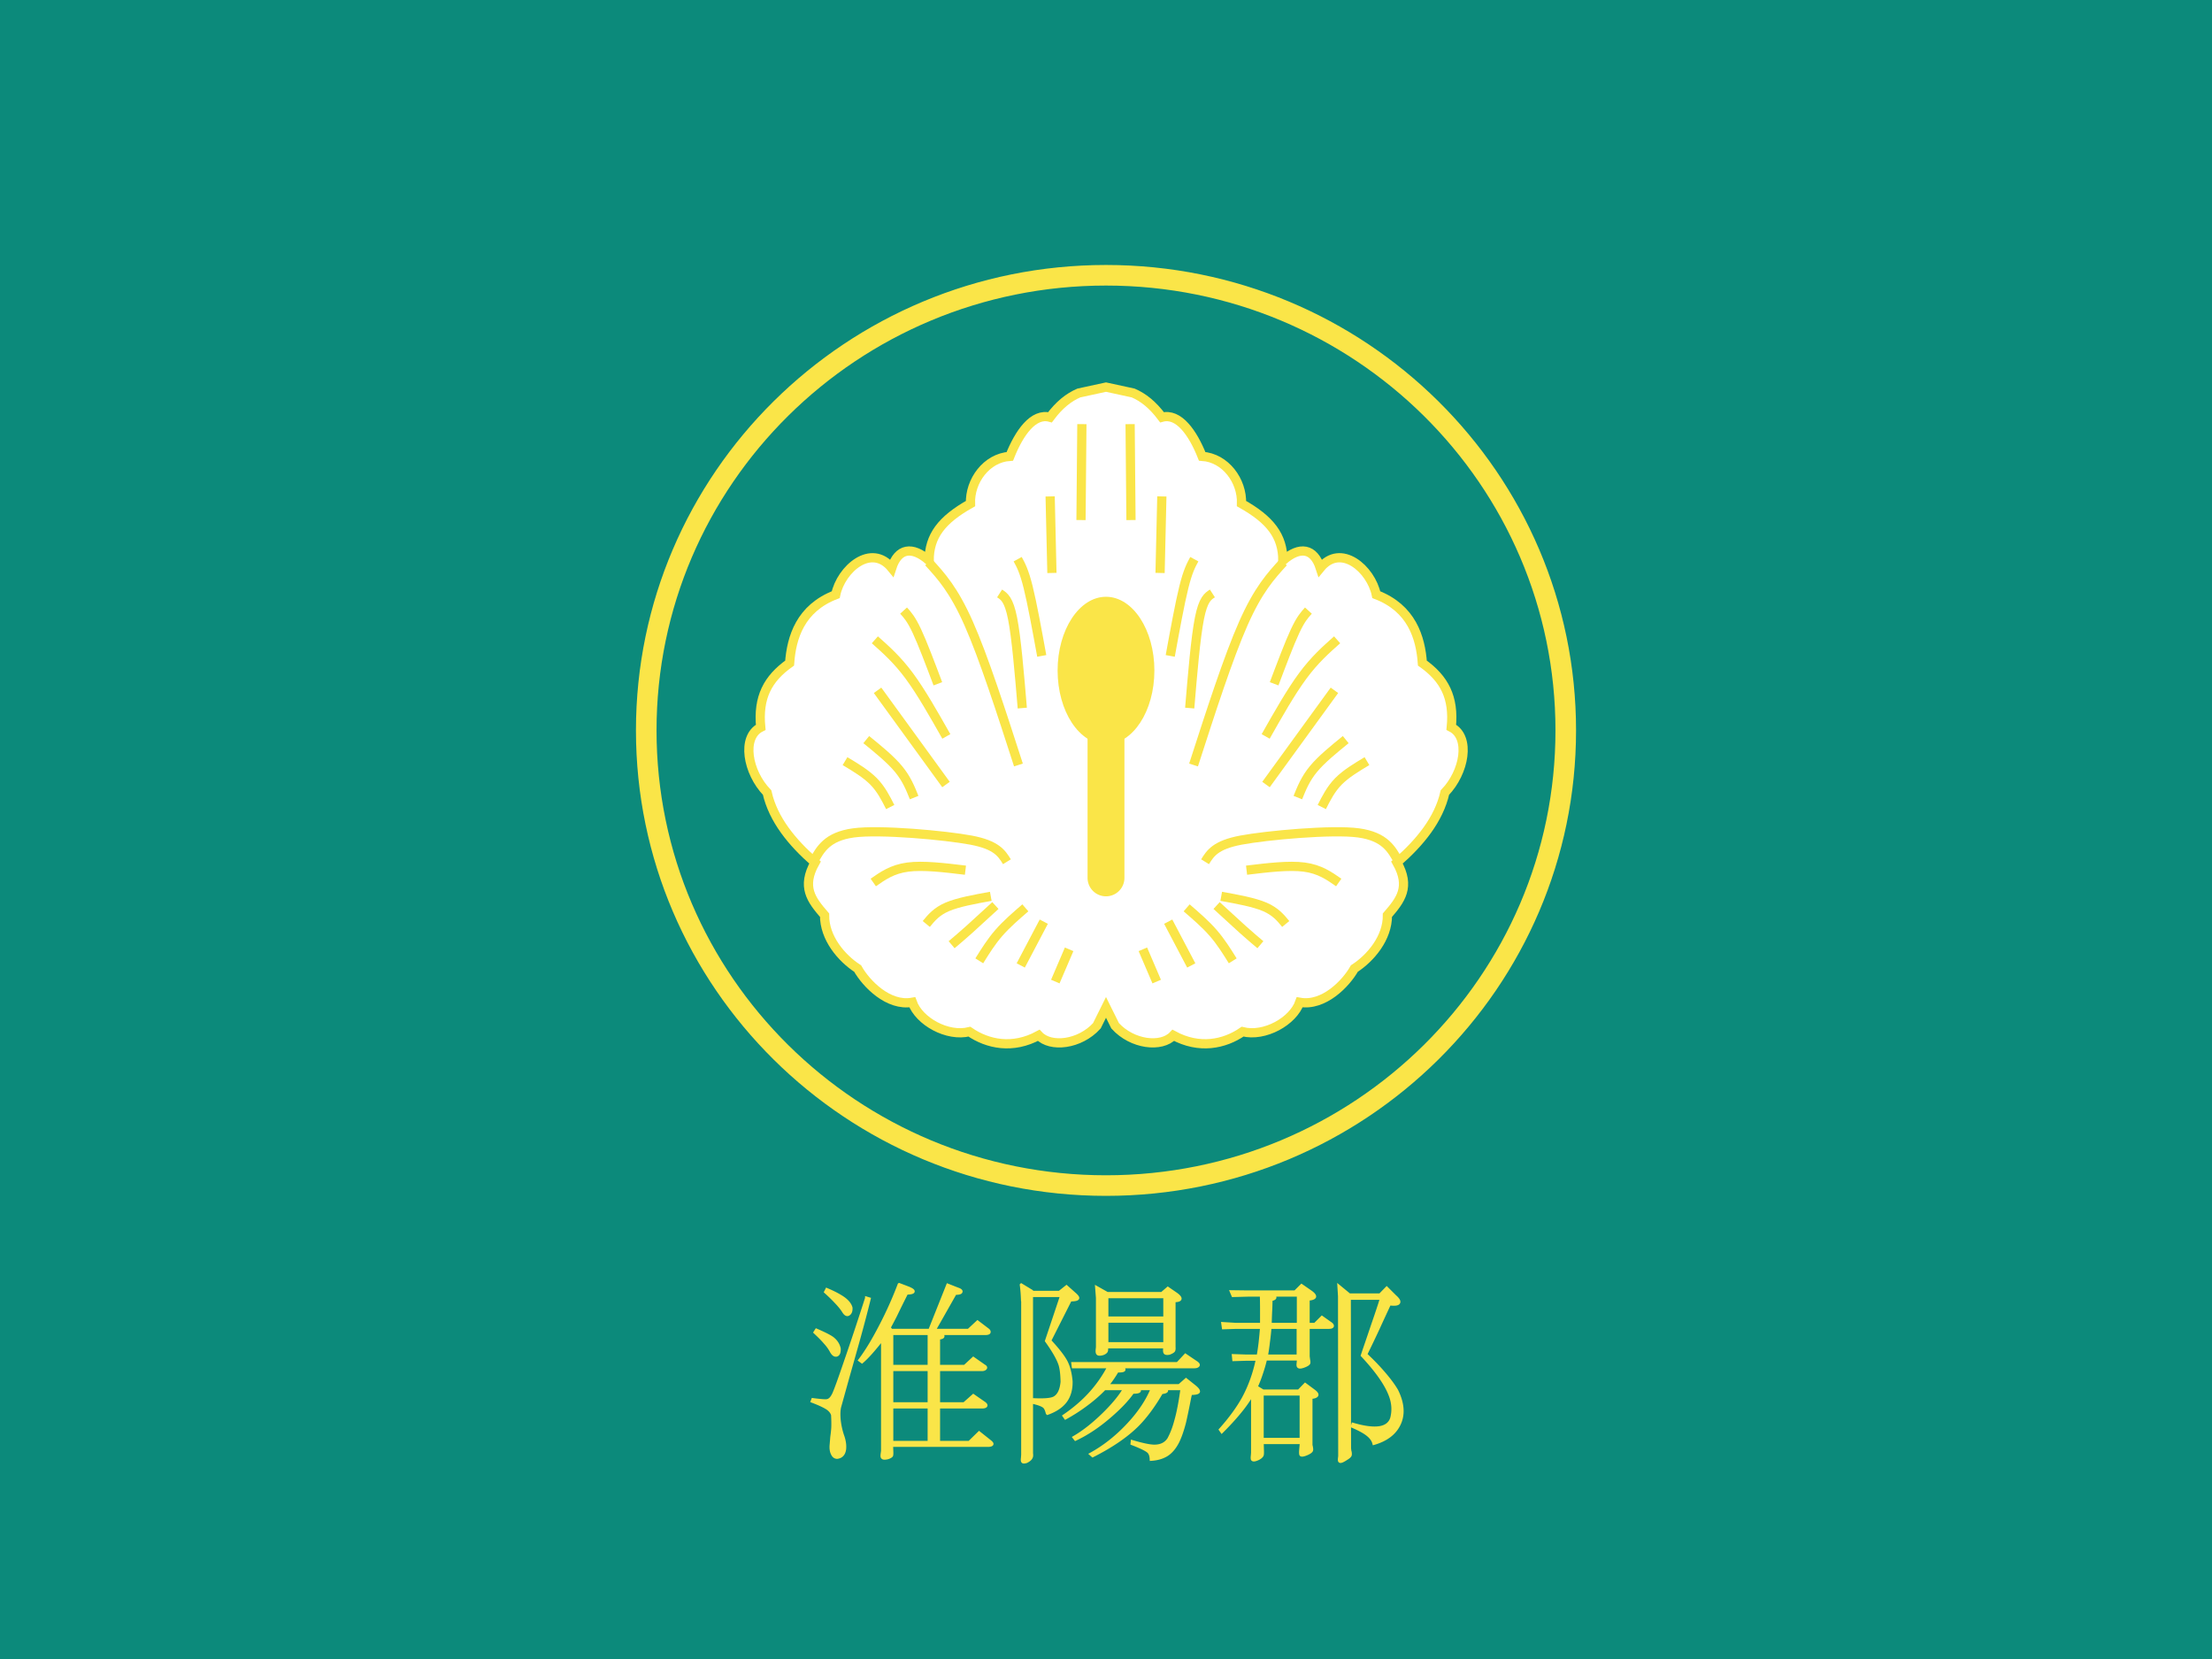
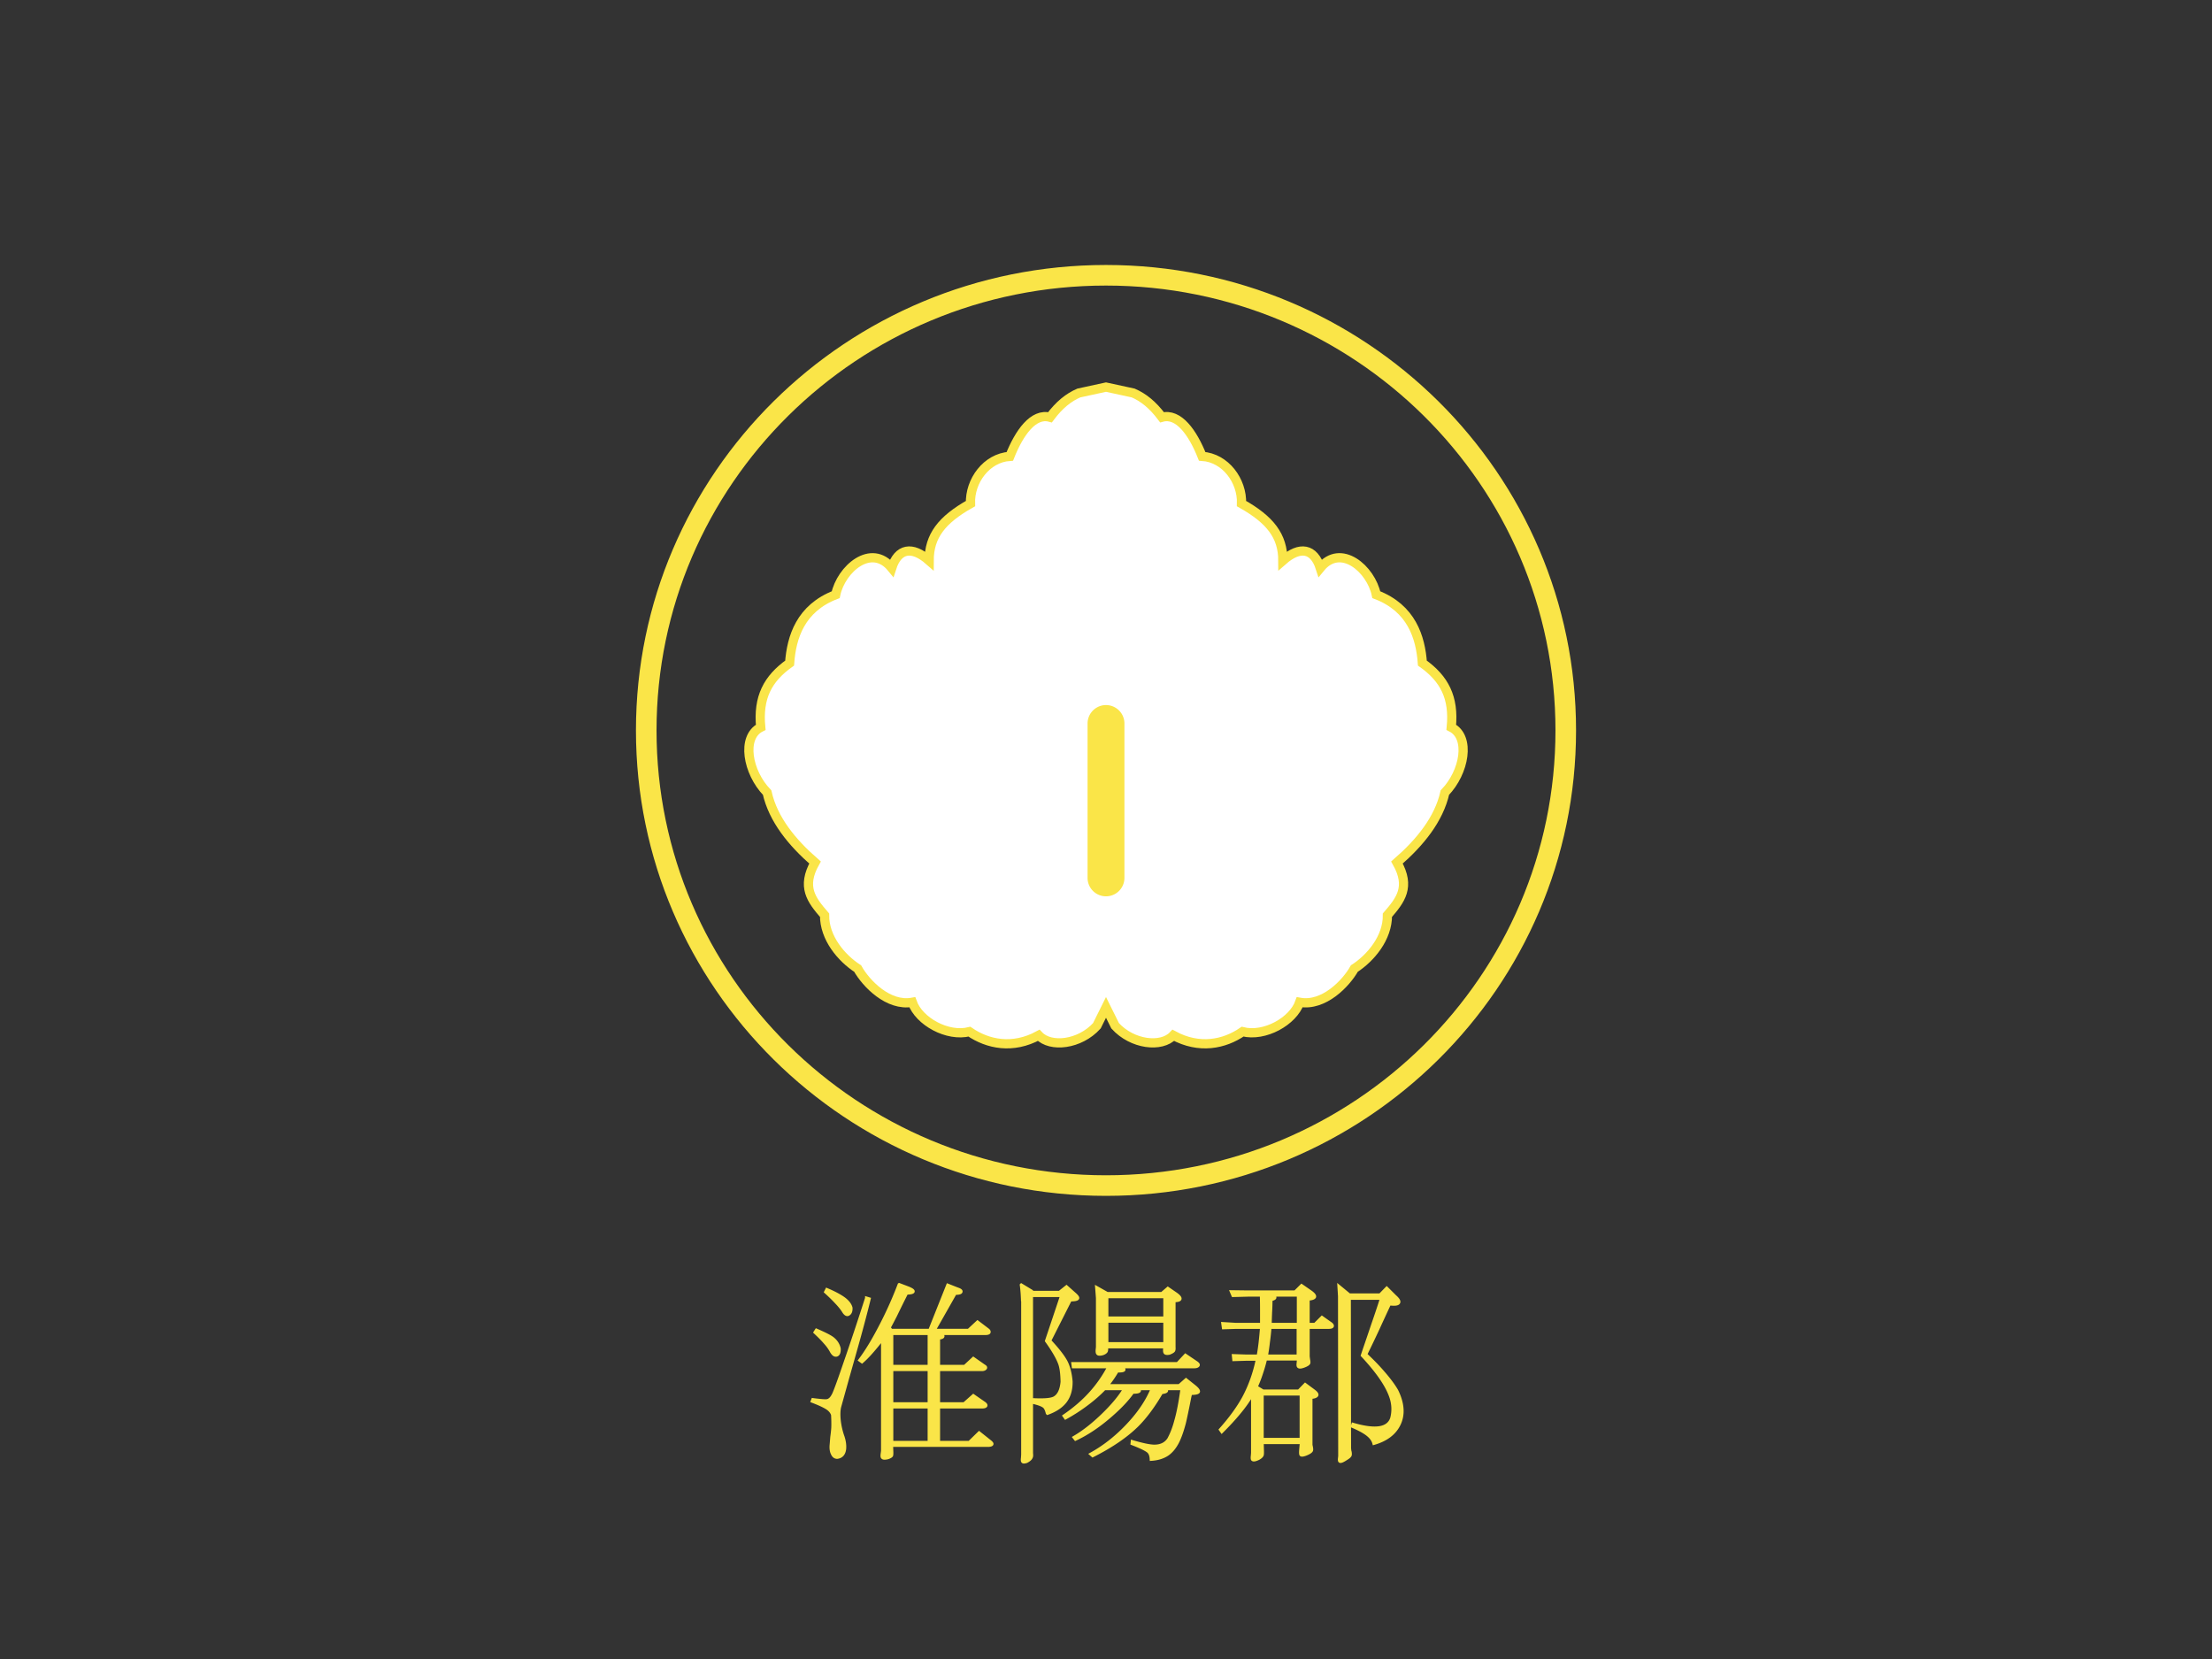
<svg xmlns="http://www.w3.org/2000/svg" width="960" height="720" overflow="hidden">
  <rect width="100%" height="100%" fill="#333333" stroke="none" />
  <defs>
    <clipPath id="a">
      <path d="M0 0h960v720H0z" />
    </clipPath>
  </defs>
  <g clip-path="url(#a)">
-     <path fill="#0C8A7B" d="M0 0h960v720H0z" />
    <path fill="#FFF" fill-rule="evenodd" stroke="#FAE548" stroke-miterlimit="8" stroke-width="4" d="m480 168 11.816 2.563c4.323 1.883 8.365 5.007 12.492 10.519 7.192-1.963 13.344 6.698 17.429 16.968 10.115.668 17.414 10.618 17.081 20.509 12.464 7.02 17.928 14.035 17.939 24.749 7.425-6.506 13.467-5.393 16.234 3.177 8.92-10.941 22.011.497 24.316 11.606 15.334 5.877 19.187 18.508 20.001 29.688 9.519 6.767 13.815 14.873 12.544 27.857 8.487 4.299 5.722 19.536-2.776 28.331-2.628 11.678-10.821 21.689-20.791 30.358 5.959 10.629 1.594 16.206-4.148 22.857.088 9.927-7.338 18.615-14.361 23.171-3.6 6.437-13.284 16.519-23.705 14.634-2.932 8.279-15.272 15.158-24.794 12.755-7.96 5.468-18.786 7.714-30.065 1.589-5.153 5.511-17.852 4.013-25.246-4.144L480 437.206l-3.965 7.981c-7.394 8.157-20.094 9.655-25.247 4.144-11.278 6.125-22.105 3.879-30.064-1.589-9.522 2.403-21.862-4.476-24.795-12.755-10.421 1.885-20.105-8.197-23.705-14.634-7.022-4.556-14.449-13.244-14.361-23.171-5.742-6.651-10.106-12.228-4.147-22.857-9.971-8.669-18.163-18.68-20.792-30.358-8.498-8.795-11.263-24.032-2.775-28.331-1.272-12.984 3.025-21.09 12.543-27.857.814-11.18 4.668-23.811 20.001-29.688 2.305-11.109 15.397-22.547 24.317-11.606 2.766-8.57 8.808-9.683 16.233-3.177.011-10.714 5.475-17.729 17.939-24.749-.332-9.891 6.966-19.841 17.082-20.509 4.084-10.27 10.236-18.931 17.428-16.968 4.127-5.512 8.169-8.636 12.492-10.519Z" />
-     <path fill="none" stroke="#FAE548" stroke-miterlimit="8" stroke-width="4" d="M353 374c3-5.479 6-10.957 17.4-12.523s39.9 1.044 51 3.131 13.35 5.739 15.6 9.392m170 0c-3-5.479-6-10.957-17.4-12.523s-39.9 1.044-51 3.131-13.35 5.74-15.6 9.392M403 244c5.45 5.955 10.9 11.911 17.4 26.577S434.45 308.622 442 332m115-88c-5.45 5.955-10.9 11.91-17.4 26.577S525.55 308.622 518 332m-54 80-6 14m-5-26-10 19m2-25c-4.091 3.531-8.182 7.062-11.515 10.895S427.576 412.864 425 417m7-24-11.281 10.321c-3.167 2.834-5.443 4.756-7.719 6.679m17-21c-7.102 1.286-14.203 2.572-18.87 4.571-4.666 2-6.898 4.715-9.13 7.429m17-23.341c-9.204-1.113-18.408-2.226-25.074-1.336-6.667.891-10.797 3.784-14.926 6.677m7.351-32.743c-1.978-3.908-3.956-7.816-7.224-11.137s-7.826-6.056-12.384-8.79m29.994 15.822c-1.647-4.093-3.294-8.186-6.757-12.38s-8.742-8.489-14.021-12.784m34.604 19.494-29.701-40.885m29.846 20.01c-5.457-9.64-10.914-19.28-16.084-26.269-5.169-6.989-10.052-11.327-14.934-15.665m27.339 19.089c-3.308-8.78-6.616-17.56-9.094-22.854-2.479-5.294-4.129-7.102-5.779-8.909m51.517 42.308c-1.284-15.303-2.568-30.605-4.21-38.897s-3.641-9.573-5.64-10.855m18.298 27.11c-2.085-11.428-4.169-22.855-5.91-29.852s-3.14-9.562-4.539-12.128m14.863 5.981-.771-33.22m13.393 10.255.378-41.63M496 412l6 14m5-26 10 19m-2-25c4.091 3.53 8.182 7.062 11.515 10.895s5.91 7.969 8.485 12.105m-7-24 11.281 10.321c3.167 2.834 5.443 4.756 7.719 6.679m-17-21c7.102 1.286 14.203 2.572 18.87 4.571 4.666 2 6.898 4.715 9.13 7.429m-17-23.341c9.204-1.113 18.408-2.226 25.074-1.336S576.871 380.107 581 383m-7.35-32.743c1.977-3.908 3.955-7.816 7.223-11.137s7.826-6.056 12.384-8.79m-29.993 15.822c1.647-4.093 3.293-8.186 6.756-12.38 3.463-4.193 8.742-8.489 14.021-12.784m-34.604 19.494 29.701-40.885m-29.846 20.01c5.457-9.64 10.914-19.28 16.084-26.269s10.052-11.327 14.934-15.665m-27.34 19.09c3.309-8.78 6.616-17.56 9.095-22.854s4.129-7.102 5.779-8.91m-51.517 42.308c1.284-15.303 2.568-30.605 4.21-38.897s3.641-9.573 5.64-10.855m-18.297 27.11c2.084-11.427 4.168-22.855 5.91-29.851 1.74-6.997 3.14-9.563 4.538-12.129m-14.862 5.981.771-33.22M490.843 225.7l-.378-41.629" />
    <path fill="#FAE548" fill-rule="evenodd" d="M472 314a8 8 0 0 1 16 0v67a8 8 0 0 1-16 0Z" />
-     <path fill="#FAE548" fill-rule="evenodd" d="M459 291c0-17.673 9.402-32 21-32s21 14.327 21 32-9.402 32-21 32-21-14.327-21-32" />
    <path fill="#FAE548" fill-rule="evenodd" d="M276 317c0-111.561 91.334-202 204-202s204 90.439 204 202-91.334 202-204 202-204-90.438-204-202m8.932 0c0 106.628 87.335 193.068 195.068 193.068S675.068 423.628 675.068 317 587.733 123.933 480 123.933 284.932 210.372 284.932 317" />
    <path fill="#FAE548" fill-rule="evenodd" stroke="#FAE548" stroke-miterlimit="8" stroke-width="1.333" d="M387.028 610.618v15.374h16.222v-15.374Zm160.751-5.614v19.693h16.917v-19.693Zm-160.751-10.623v14.855h16.222v-14.855Zm127.438-6.219 4.858 3.282q1.041.777.608 1.209-.434.519-1.649.518h-31.751q1.475.864 1.215 1.382-.348.519-2.863.432a64 64 0 0 1-1.909 3.023 56 56 0 0 1-2.516 3.369h31.318l2.949-2.591 3.904 3.109q1.736 1.468 1.475 2.159-.434.691-3.383.691l-.347 1.469q-1.562 7.946-2.343 11.228-1.387 5.268-2.949 8.378-1.822 3.541-4.424 5.355-2.863 1.9-7.027 2.159-.087-2.332-1.215-3.368-1.474-1.296-7.113-3.455l.086-.864q6.42 1.9 9.369 1.986 4.425.087 6.507-3.109 1.822-3.368 2.949-7.601 1.562-5.268 2.776-14.251h-7.46q.954.692.694 1.037-.261.432-2.169.691-5.118 8.81-10.584 14.251-7.113 6.996-19.259 13.128l-.78-.691q8.328-4.577 15.528-12.092 7.721-8.032 11.104-16.324h-6.506q1.215.605.867 1.037-.346.518-2.862.518-3.384 4.837-9.803 10.364-7.461 6.478-15.008 10.02l-.608-.778q5.986-3.455 12.493-9.76 6.42-6.219 9.456-11.401h-8.762q-3.21 3.369-7.461 6.564a76 76 0 0 1-9.456 6.133l-.607-.864q6.593-4.492 11.364-9.76a55.4 55.4 0 0 0 8.068-11.574h-15.441l-.174-1.381h45.458Zm-127.438-9.415v14.252h16.222v-14.252Zm-32.706-1.468q5.032 2.16 6.853 3.455 2.43 1.813 3.037 4.578.087 2.332-1.041 2.764-1.215.43-2.343-1.555-1.04-1.986-2.863-3.973-1.388-1.641-4.25-4.319Zm196.84-1.209a105 105 0 0 1-.694 6.478 87 87 0 0 1-.867 5.959h13.793V576.07Zm-70.789-2.677v9.759h25.158v-9.759Zm-104.276-10.02 1.127.346q-2.082 8.464-4.945 18.742a6804 6804 0 0 1-4.51 15.979l-3.384 12.178q-.52 2.247-.173 5.787.433 3.8 1.648 7.169.954 2.937.694 5.355-.433 3.195-3.21 3.541-1.388 0-2.082-1.555-.78-1.554-.52-4.059l.26-3.196q.347-2.504.434-4.059.086-2.418-.087-5.528-.433-1.554-2.082-2.764-1.995-1.381-6.767-3.195l.26-.691q1.215.173 2.95.345 1.561.173 2.602.173 1.128 0 1.823-.605.867-.605 1.734-2.418 1.302-2.937 5.119-14.165 4.077-11.746 9.109-27.38Zm104.276-.604v9.241h25.158v-9.241Zm-32.706-.518v45.172q7.287.432 9.63-.605 3.123-1.468 3.643-7.082-.087-5.097-.954-7.687-1.302-3.801-5.812-10.106l6.593-19.692Zm104.536-.173q1.302.692 1.042 1.209-.261.432-1.649.778 0 2.418-.173 5.441a320 320 0 0 0-.174 5.268h12.232v-12.696Zm-193.37-2.419q4.858 2.073 7.461 3.974 2.516 1.9 3.036 3.973.087 1.986-.954 2.677-1.128.864-2.429-1.382-1.128-1.726-3.037-3.714-1.908-2.073-4.598-4.491Zm117.115-.863 4.598 2.591h23.684l2.602-2.246 3.644 2.505q2.342 1.728 1.388 2.419-.608.43-2.342.431v20.125q.086 1.123-.174 1.554-.347.519-1.909 1.123-1.475.26-1.821-.259-.261-.345-.174-1.641l.087-.864h-25.245v.691q0 .864-.174 1.21-.347.604-1.474 1.036-1.822.518-2.256-.086-.347-.432-.173-1.901l.086-.863v-21.334Zm105.144-.518 4.511 3.714h13.36l2.862-2.937 3.557 3.541q2.256 1.987 1.562 2.85-.607.864-3.904.432a949 949 0 0 0-5.031 10.883 678 678 0 0 1-5.292 11.055q4.25 3.973 7.46 7.687 3.991 4.578 5.986 8.033 4.077 8.292 1.041 14.597-2.862 5.96-10.931 8.291-.52-1.986-2.515-3.627-2.17-1.814-6.854-3.801l.26-.863q7.375 2.159 11.625 1.468 4.078-.692 5.205-4.059 1.301-4.924-.607-9.933-2.69-7.255-12.145-17.361l.867-2.591a1703 1703 0 0 0 3.731-10.969q2.342-6.737 3.73-11.228h-13.967l.087 64.691q0 .52.086 1.124 0 .345.174.863.174 1.037 0 1.469-.26.604-1.561 1.381-2.343 1.555-2.863 1.21-.348-.173-.174-1.469l.087-.777-.087-69.442Zm-16.223-.346 3.991 2.764q1.908 1.382 1.648 2.159-.348.777-2.776.95v10.969h2.949l3.037-3.023 3.296 2.332q1.389.864 1.215 1.469-.174.518-1.648.518h-8.849v12.61l.174 1.382q.26 1.123.086 1.555-.346.605-1.909 1.209-1.995.777-2.515.259-.347-.26-.174-1.468l.087-1.037v-.777h-14.227a67 67 0 0 1-1.822 6.305 54 54 0 0 1-2.256 5.787l2.95 1.814h15.529l2.776-2.851 3.73 2.764q1.736 1.296 1.301 1.987-.434.69-2.516.864v20.729q.087.258.174.777.26 1.209 0 1.641-.434.691-2.342 1.468-1.822.691-2.169.259-.261-.345-.087-2.332l.26-2.936h-17.003l.087 3.023q.086 1.9-.087 2.418-.347.778-1.648 1.468-1.995.951-2.516.432-.26-.258-.087-1.727l.087-1.209v-25.653q-2.343 4.146-5.812 8.292-3.123 3.801-7.548 8.205l-.607-.863q6.333-7.083 9.977-13.647 4.162-7.687 6.072-16.929h-4.424l-5.813.173-.174-1.727 5.119.172h5.639q.52-2.936.867-5.959.347-3.196.608-6.478h-11.104l-5.466.173-.26-1.814 5.639.345h11.191v-6.132q0-3.369-.087-6.564h-5.726l-6.593.173-.694-1.642 6.767.087h20.907Zm-121.626-.259 4.424 2.677v.519h12.145l3.037-2.419 3.296 2.937q1.822 1.554 1.562 2.073-.261.691-3.21.691l-8.935 17.706q5.291 5.7 7.113 9.155 1.736 3.454 2.169 8.551.087 5.441-2.689 8.896-2.516 3.11-7.548 4.923l-.086-.086q-.52-2.16-1.389-2.85-1.214-1.037-5.465-1.987v22.284q.174 1.296-.174 1.814-.346.863-1.995 1.727-1.387.432-1.648 0-.26-.26-.087-1.641l.087-1.382v-66.765l-.087-.431a99 99 0 0 0-.173-3.11q-.174-2.16-.347-3.282Zm-53.006-.173 3.644 1.382q2.429.95 2.429 1.555 0 .69-2.863.777l-1.822 3.628a815 815 0 0 0-3.036 6.218 215 215 0 0 1-2.689 5.096l.867 1.21h16.743l7.808-19.607 4.164 1.642q1.908.604 1.562 1.295-.26.605-2.516.605l-9.109 16.065h14.921l3.904-3.628 4.425 3.368q.693.519.607 1.037-.087.604-1.822.604h-19.693q1.562.691 1.475 1.21-.087.605-1.909.777v12.265h11.365l3.73-3.455 4.685 3.282q.954.518.52 1.036-.347.432-1.214.519h-19.086v14.855h11.105l3.99-3.541 4.858 3.369q.868.692.521 1.122-.347.432-1.648.432h-18.826v15.374h13.36l4.251-4.145 4.772 3.8q.954.777.78 1.123-.174.432-1.474.518h-42.075l.087 2.418q.086 1.555-.087 1.987-.348.518-1.648.95-1.822.432-2.256-.086-.347-.26-.174-1.555l.174-1.296v-48.713q-2.69 3.455-4.685 5.701-2.255 2.591-4.251 4.318l-.954-.691q4.251-5.613 8.936-14.683a168 168 0 0 0 8.154-18.138Z" />
  </g>
</svg>